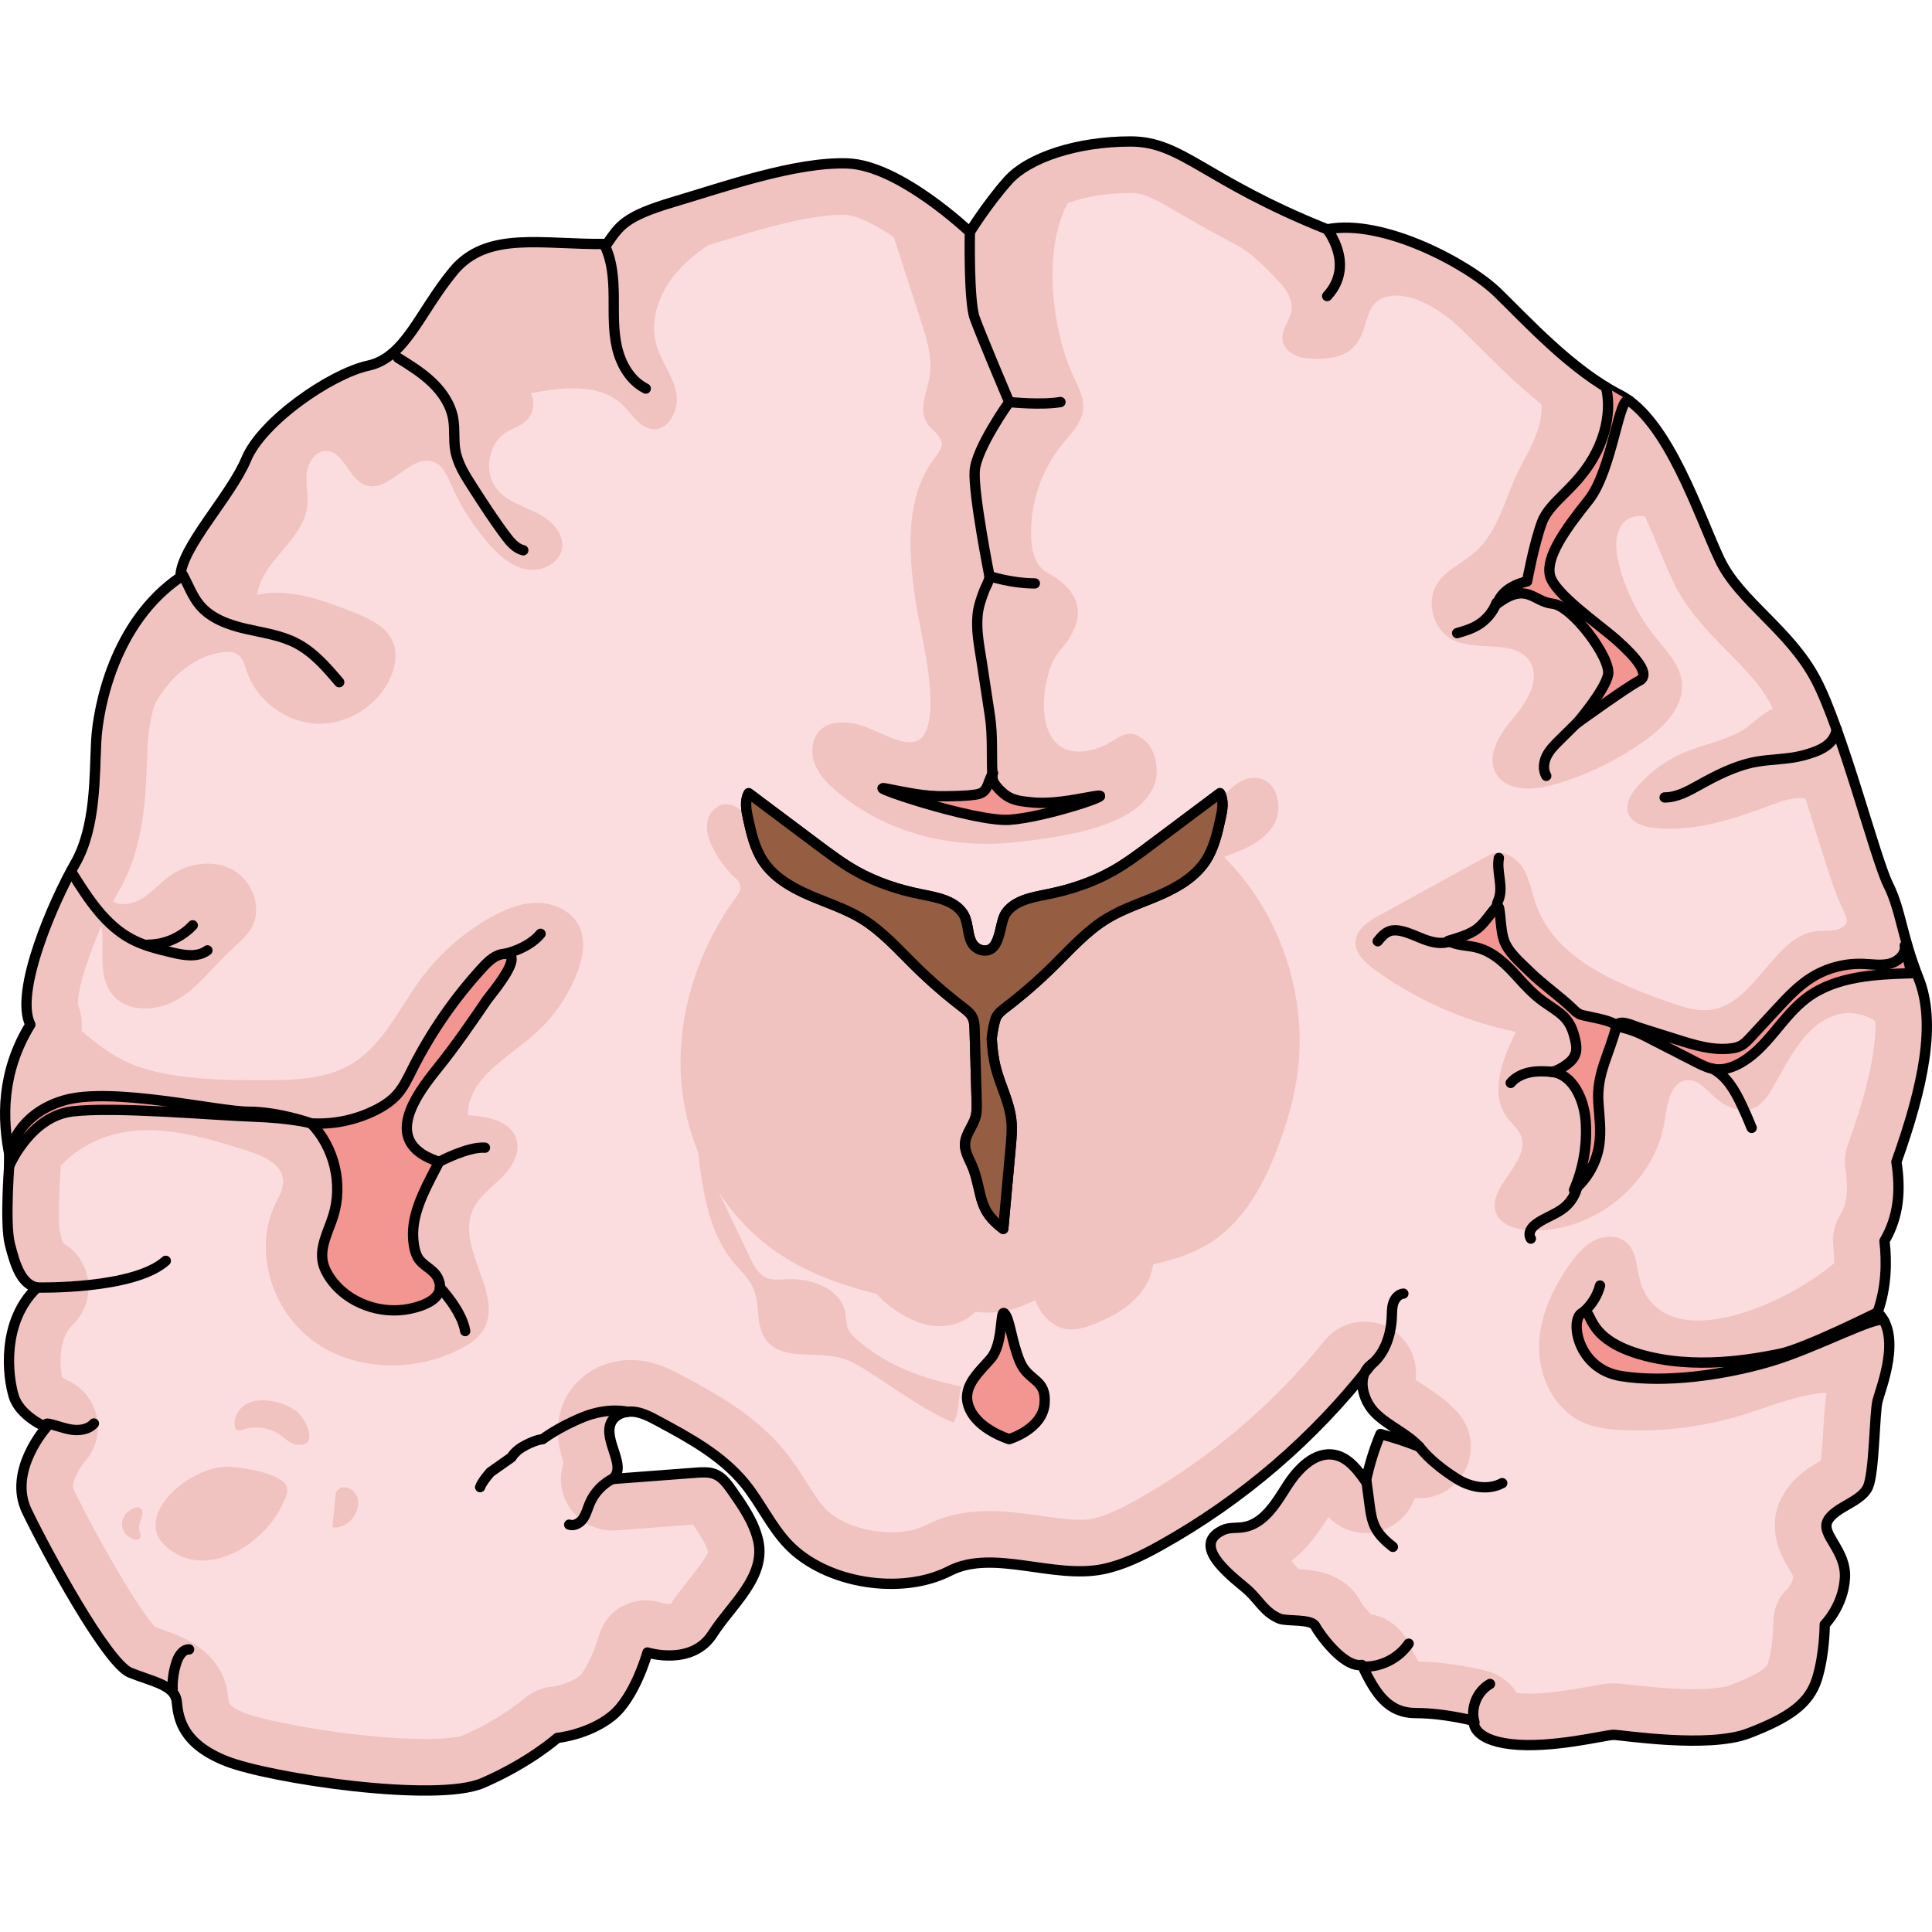
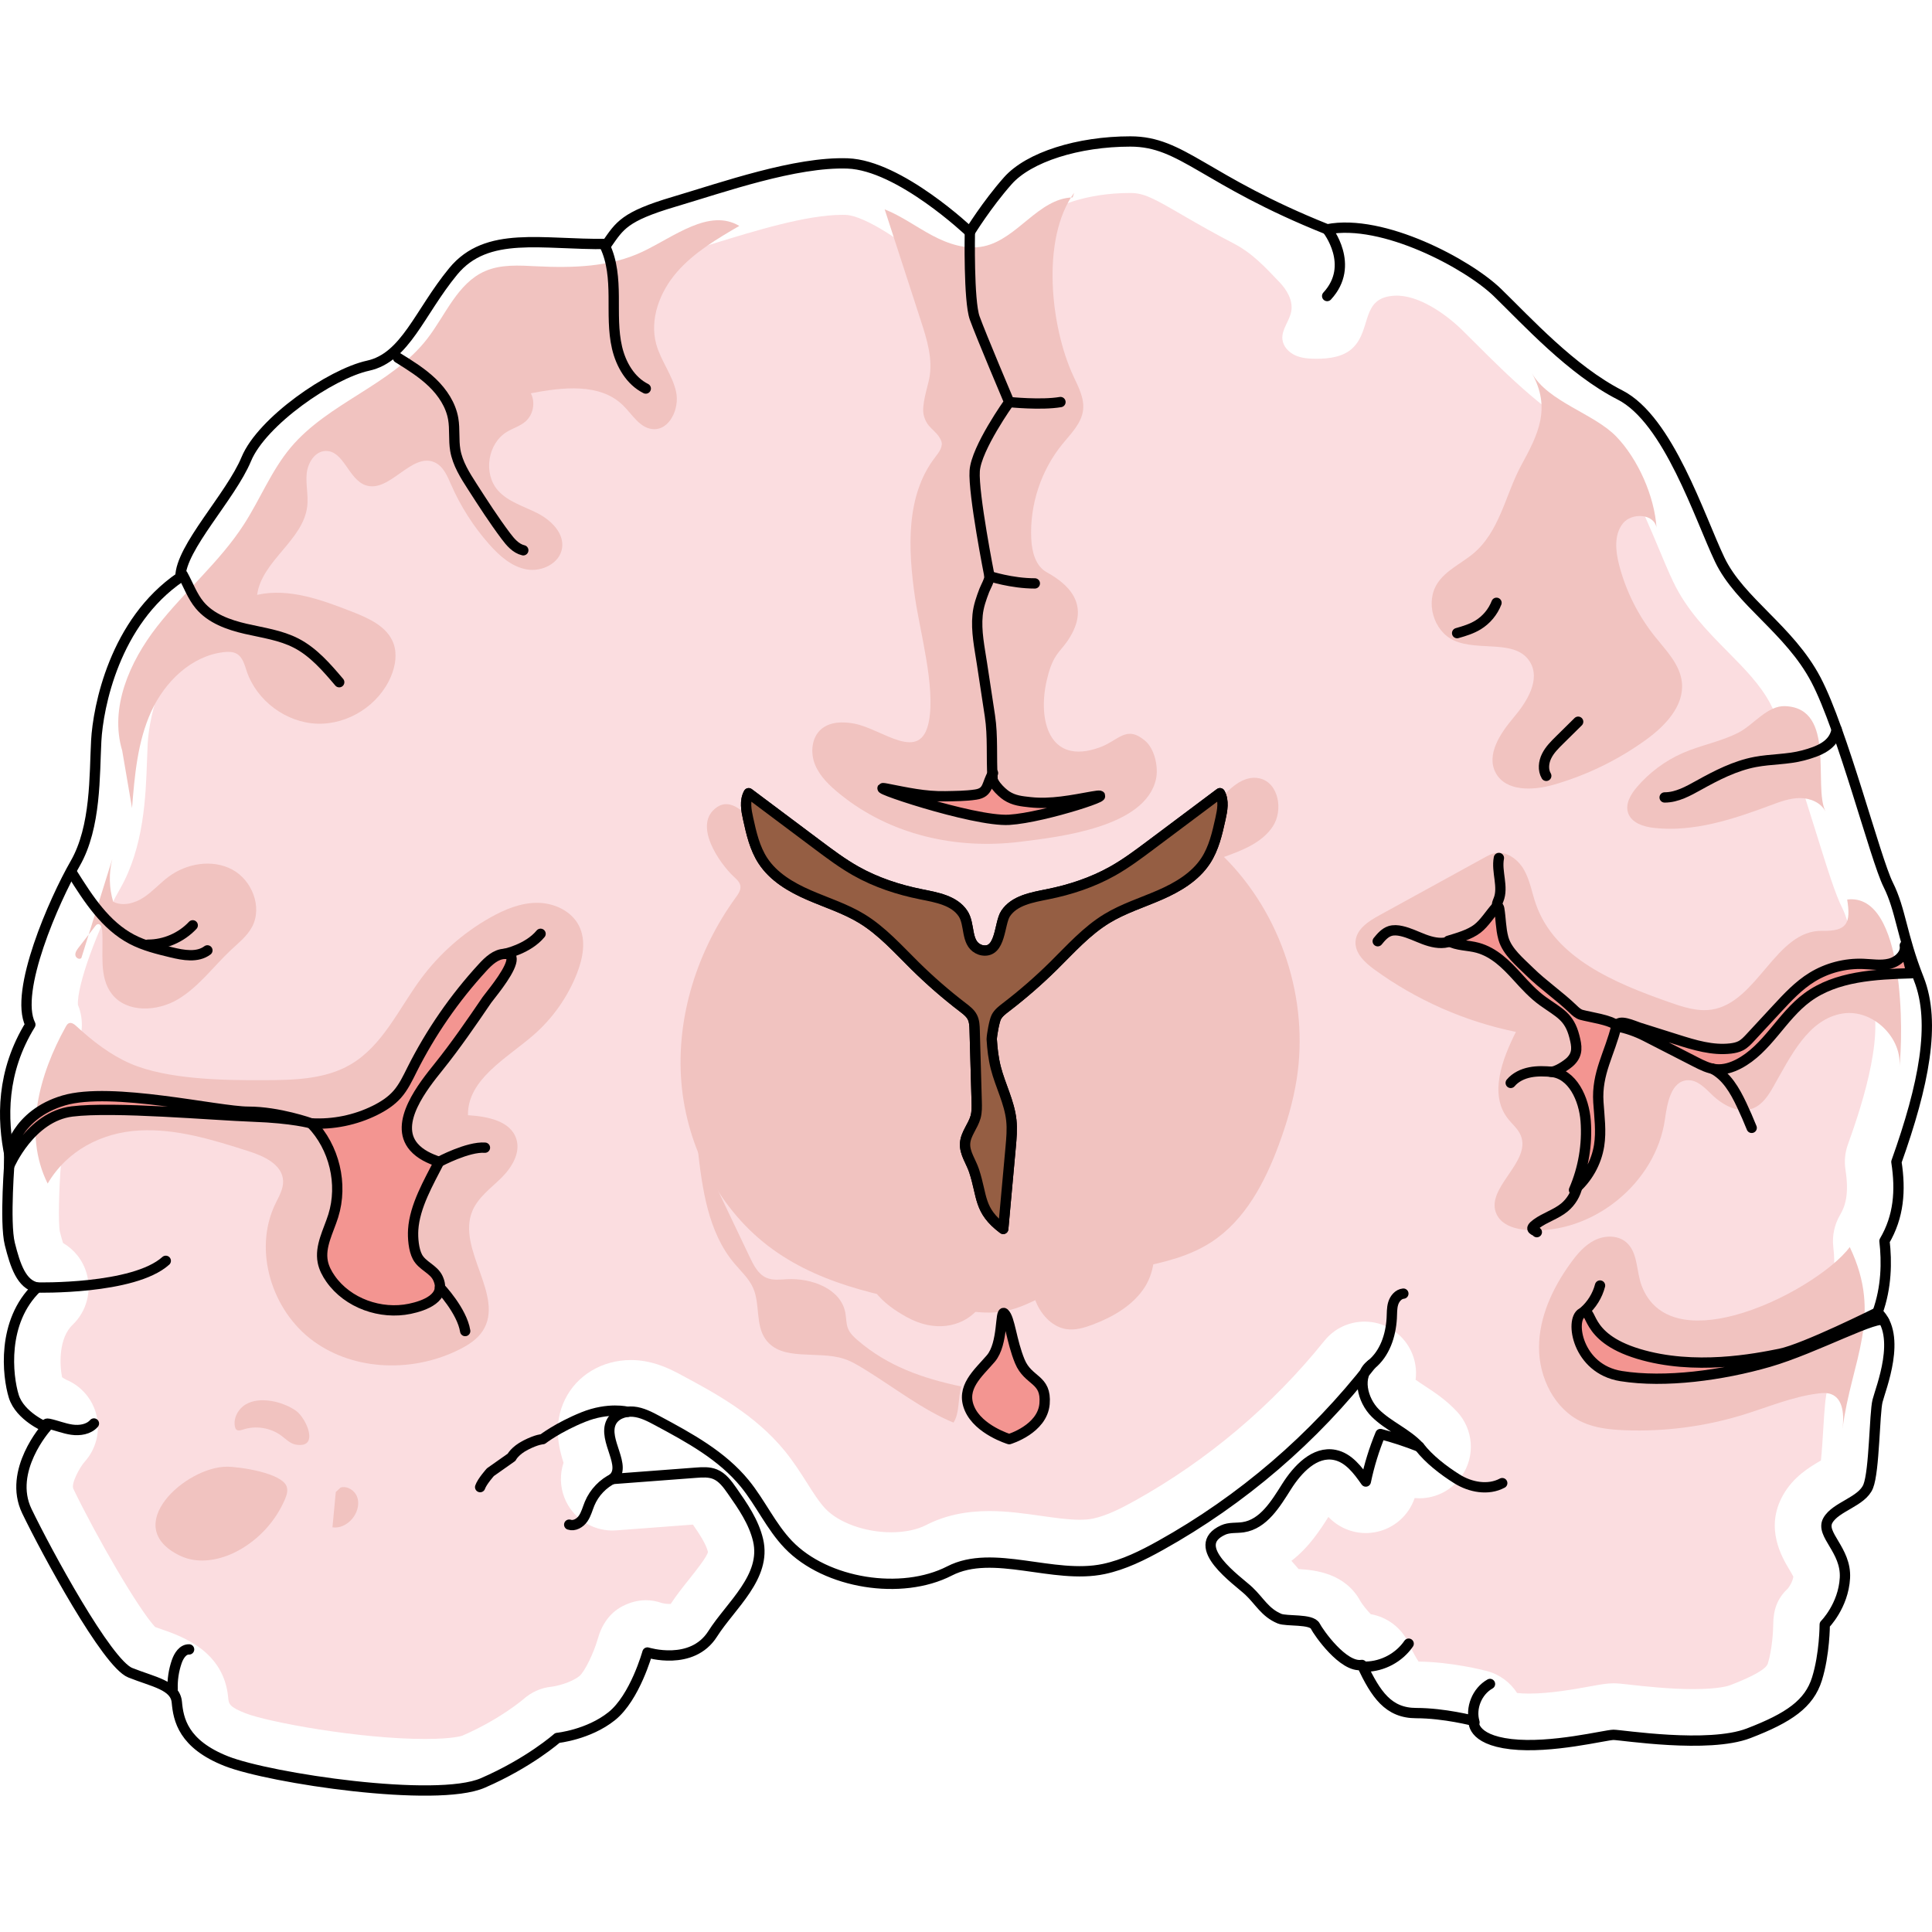
<svg xmlns="http://www.w3.org/2000/svg" version="1.1" id="Layer_1" width="800px" height="800px" viewBox="0 0 187.495 161.036" enable-background="new 0 0 187.495 161.036" xml:space="preserve">
  <g>
    <g>
      <g>
-         <path fill="#F1C3C0" d="M184.04,99.53c2.664-7.46,3.862-13.5,2.174-17.763s-1.73-6.661-2.974-9.148     c-1.243-2.487-4.441-15.01-7.016-19.895c-2.576-4.885-7.372-7.549-9.326-11.635c-1.954-4.086-4.974-13.589-9.681-15.987     c-4.707-2.398-9.059-7.194-11.901-9.948c-2.842-2.753-11.102-7.194-16.52-6.128C116.807,4.23,114.764,0.5,109.702,0.5     c-5.062,0-9.859,1.51-11.901,3.819c-2.043,2.309-3.679,4.974-3.679,4.974S87.32,2.809,82.258,2.632     c-5.063-0.178-12.079,2.309-16.875,3.73c-4.796,1.421-5.24,2.309-6.484,4.085c-6.306,0.089-11.635-1.332-14.921,2.665     s-4.618,8.349-8.26,9.148c-3.641,0.799-10.303,5.418-11.813,9.059c-1.51,3.641-6.395,8.615-6.395,11.457     c-6.395,4.352-7.993,12.612-8.171,15.898c-0.178,3.286,0,8.349-2.043,11.901C5.254,74.128,1.346,83.01,2.945,86.207     c-2.818,4.571-2.763,9.137-1.99,12.837c0,0-0.531,6.346,0,8.456c0.531,2.11,1.134,3.919,2.641,4.22     c-3.467,3.316-2.864,8.592-2.261,10.551c0.603,1.959,3.165,3.015,3.165,3.015s-3.781,4.22-1.891,8.139s7.769,14.771,10.03,15.676     c2.261,0.905,4.371,1.206,4.522,2.864c0.151,1.658,0.603,4.07,4.823,5.728c4.22,1.658,20.349,4.07,24.87,2.11     c4.522-1.959,7.235-4.371,7.235-4.371s3.015-0.302,5.276-2.11c2.261-1.809,3.467-6.18,3.467-6.18s4.323,1.357,6.331-1.809     c1.757-2.771,5.245-5.533,4.407-9.092c-0.417-1.773-1.484-3.313-2.529-4.805c-0.446-0.637-0.931-1.306-1.651-1.598     c-0.578-0.235-1.227-0.192-1.849-0.145c-2.703,0.204-5.406,0.408-8.109,0.612c1.523-1.209-0.97-3.766-0.116-5.513     c0.37-0.757,1.307-1.098,2.146-1.022c0.84,0.076,1.608,0.483,2.351,0.881c3.085,1.655,6.253,3.378,8.466,6.09     c1.536,1.883,2.547,4.172,4.229,5.926c3.665,3.82,10.999,4.945,15.638,2.562c4.244-2.181,10.078,0.844,14.974-0.192     c1.952-0.414,3.765-1.317,5.508-2.288c7.899-4.4,14.898-10.408,20.445-17.548c-1.439,1.07-0.872,3.452,0.405,4.711     c1.277,1.259,3.043,1.948,4.261,3.264c-1.23-0.489-2.49-0.902-3.77-1.237c-0.616,1.488-1.092,3.034-1.421,4.611     c-0.774-1.112-1.676-2.311-3.003-2.581c-1.951-0.396-3.62,1.386-4.683,3.068c-1.063,1.683-2.245,3.65-4.213,3.947     c-0.651,0.098-1.347-0.003-1.946,0.271c-3.449,1.575,1.42,4.904,2.496,5.919c1.043,0.985,1.568,2.096,2.974,2.681     c0.694,0.289,3.108-0.005,3.474,0.726c0.302,0.603,2.713,4.07,4.522,3.768c1.357,2.864,2.562,4.673,5.276,4.673     s5.577,0.753,5.577,0.753s-0.301,1.809,3.617,2.261c3.919,0.452,9.195-0.904,9.948-0.904c0.754,0,9.194,1.357,13.113-0.151     c3.919-1.507,5.878-2.864,6.632-5.276s0.754-5.276,0.754-5.276s1.809-1.809,1.959-4.522c0.151-2.713-2.412-4.22-1.658-5.577     c0.754-1.356,3.316-1.809,3.919-3.316s0.603-7.084,0.904-8.29c0.301-1.206,2.412-6.331,0-8.592     c0.877-2.429,0.907-4.916,0.674-6.925C184.27,104.852,184.474,102.322,184.04,99.53z" />
        <path fill="none" stroke="#000000" stroke-linecap="round" stroke-linejoin="round" stroke-miterlimit="10" d="M184.04,99.53     c2.664-7.46,3.862-13.5,2.174-17.763s-1.73-6.661-2.974-9.148c-1.243-2.487-4.441-15.01-7.016-19.895     c-2.576-4.885-7.372-7.549-9.326-11.635c-1.954-4.086-4.974-13.589-9.681-15.987c-4.707-2.398-9.059-7.194-11.901-9.948     c-2.842-2.753-11.102-7.194-16.52-6.128C116.807,4.23,114.764,0.5,109.702,0.5c-5.062,0-9.859,1.51-11.901,3.819     c-2.043,2.309-3.679,4.974-3.679,4.974S87.32,2.809,82.258,2.632c-5.063-0.178-12.079,2.309-16.875,3.73     c-4.796,1.421-5.24,2.309-6.484,4.085c-6.306,0.089-11.635-1.332-14.921,2.665s-4.618,8.349-8.26,9.148     c-3.641,0.799-10.303,5.418-11.813,9.059c-1.51,3.641-6.395,8.615-6.395,11.457c-6.395,4.352-7.993,12.612-8.171,15.898     c-0.178,3.286,0,8.349-2.043,11.901C5.254,74.128,1.346,83.01,2.945,86.207c-2.818,4.571-2.763,9.137-1.99,12.837     c0,0-0.531,6.346,0,8.456c0.531,2.11,1.134,3.919,2.641,4.22c-3.467,3.316-2.864,8.592-2.261,10.551     c0.603,1.959,3.165,3.015,3.165,3.015s-3.781,4.22-1.891,8.139s7.769,14.771,10.03,15.676c2.261,0.905,4.371,1.206,4.522,2.864     c0.151,1.658,0.603,4.07,4.823,5.728c4.22,1.658,20.349,4.07,24.87,2.11c4.522-1.959,7.235-4.371,7.235-4.371     s3.015-0.302,5.276-2.11c2.261-1.809,3.467-6.18,3.467-6.18s4.323,1.357,6.331-1.809c1.757-2.771,5.245-5.533,4.407-9.092     c-0.417-1.773-1.484-3.313-2.529-4.805c-0.446-0.637-0.931-1.306-1.651-1.598c-0.578-0.235-1.227-0.192-1.849-0.145     c-2.703,0.204-5.406,0.408-8.109,0.612c1.523-1.209-0.97-3.766-0.116-5.513c0.37-0.757,1.307-1.098,2.146-1.022     c0.84,0.076,1.608,0.483,2.351,0.881c3.085,1.655,6.253,3.378,8.466,6.09c1.536,1.883,2.547,4.172,4.229,5.926     c3.665,3.82,10.999,4.945,15.638,2.562c4.244-2.181,10.078,0.844,14.974-0.192c1.952-0.414,3.765-1.317,5.508-2.288     c7.899-4.4,14.898-10.408,20.445-17.548c-1.439,1.07-0.872,3.452,0.405,4.711c1.277,1.259,3.043,1.948,4.261,3.264     c-1.23-0.489-2.49-0.902-3.77-1.237c-0.616,1.488-1.092,3.034-1.421,4.611c-0.774-1.112-1.676-2.311-3.003-2.581     c-1.951-0.396-3.62,1.386-4.683,3.068c-1.063,1.683-2.245,3.65-4.213,3.947c-0.651,0.098-1.347-0.003-1.946,0.271     c-3.449,1.575,1.42,4.904,2.496,5.919c1.043,0.985,1.568,2.096,2.974,2.681c0.694,0.289,3.108-0.005,3.474,0.726     c0.302,0.603,2.713,4.07,4.522,3.768c1.357,2.864,2.562,4.673,5.276,4.673s5.577,0.753,5.577,0.753s-0.301,1.809,3.617,2.261     c3.919,0.452,9.195-0.904,9.948-0.904c0.754,0,9.194,1.357,13.113-0.151c3.919-1.507,5.878-2.864,6.632-5.276     s0.754-5.276,0.754-5.276s1.809-1.809,1.959-4.522c0.151-2.713-2.412-4.22-1.658-5.577c0.754-1.356,3.316-1.809,3.919-3.316     s0.603-7.084,0.904-8.29c0.301-1.206,2.412-6.331,0-8.592c0.877-2.429,0.907-4.916,0.674-6.925     C184.27,104.852,184.474,102.322,184.04,99.53z" />
        <path fill="#FBDDE0" d="M181.565,83.606c-0.948-2.396-1.438-4.271-1.831-5.778c-0.332-1.27-0.571-2.187-0.965-2.974     c-0.648-1.297-1.327-3.438-2.567-7.422c-1.296-4.158-3.069-9.854-4.399-12.377c-0.968-1.835-2.505-3.392-4.134-5.039     c-1.946-1.971-3.959-4.009-5.28-6.771c-0.454-0.949-0.934-2.098-1.442-3.313c-1.263-3.02-3.89-9.303-5.997-10.377     c-4.649-2.368-8.708-6.424-11.671-9.386c-0.516-0.515-0.997-0.996-1.439-1.426c-1.574-1.525-4.208-3.387-6.487-3.277     c-3.318,0.16-2.207,3.233-4.049,5.049c-0.907,0.894-2.29,1.074-3.564,1.072c-0.696-0.001-1.411-0.046-2.045-0.335     c-0.634-0.288-1.176-0.866-1.242-1.559c-0.091-0.953,0.692-1.768,0.859-2.712c0.184-1.042-0.414-2.07-1.146-2.834     c-1.455-1.519-2.625-2.808-4.488-3.774c-1.672-0.866-3.31-1.791-4.938-2.739c-2.787-1.623-3.73-2.136-5.038-2.136     c-4.431,0-7.499,1.389-8.156,2.132c-1.714,1.938-3.151,4.259-3.163,4.277c-0.79,1.286-2.119,2.147-3.616,2.342     c-0.215,0.028-0.431,0.042-0.645,0.042c-1.276,0-2.515-0.489-3.45-1.381c-2.566-2.447-6.725-5.218-8.59-5.283     c-0.114-0.004-0.231-0.006-0.35-0.006c-3.447,0-8.453,1.544-12.475,2.785c-0.863,0.266-1.688,0.521-2.454,0.747     c-2.905,0.861-3.032,1.044-3.642,1.92l-0.166,0.239c-0.922,1.316-2.42,2.109-4.026,2.132l-0.668,0.005     c-1.311,0-2.529-0.05-3.708-0.099c-0.969-0.04-1.901-0.08-2.791-0.08c-2.889,0-3.522,0.479-3.962,1.015     c-0.875,1.064-1.635,2.239-2.369,3.375c-1.969,3.046-4.201,6.499-8.682,7.481c-2.419,0.531-7.518,4.288-8.265,6.091     c-0.839,2.022-2.231,4.023-3.578,5.959c-0.813,1.168-2.151,3.09-2.445,3.903c-0.099,1.532-0.897,2.942-2.177,3.813     c-4.388,2.985-5.838,9.176-5.991,12.033c-0.026,0.479-0.044,0.998-0.063,1.546c-0.124,3.587-0.293,8.499-2.64,12.58     c-2.157,3.751-4.195,9.404-4.066,11.227c0.611,1.476,0.481,3.164-0.364,4.535c-1.667,2.704-2.096,5.624-1.351,9.19     c0.099,0.473,0.128,0.958,0.088,1.439c-0.23,2.751-0.289,6.021-0.133,6.82c0.129,0.512,0.231,0.87,0.311,1.12     c1.09,0.636,1.918,1.672,2.282,2.923c0.521,1.79,0.002,3.721-1.344,5.01c-1.378,1.317-1.275,3.885-1.031,5.093     c0.129,0.094,0.291,0.194,0.384,0.237c1.5,0.618,2.607,1.927,2.97,3.509c0.361,1.583-0.067,3.242-1.151,4.451     c-0.509,0.568-1.345,2.145-1.111,2.629c2.258,4.681,6.276,11.611,7.935,13.415c0.218,0.079,0.432,0.153,0.64,0.226     c1.961,0.683,6.042,2.104,6.454,6.621c0.055,0.6,0.082,0.9,1.672,1.525c2.176,0.854,11.03,2.496,17.428,2.496     c2.752,0,3.607-0.313,3.626-0.32c3.648-1.581,5.9-3.52,5.902-3.521c0.787-0.699,1.723-1.126,2.771-1.231     c0.429-0.053,1.844-0.357,2.7-1.043c0.497-0.421,1.378-2.217,1.772-3.607c0.37-1.341,1.145-2.511,2.378-3.152     c0.743-0.386,1.513-0.591,2.294-0.591c0.516,0,1.036,0.09,1.558,0.276c0.089,0.023,0.389,0.086,0.701,0.086     c0.057,0,0.104-0.002,0.146-0.005c0.562-0.854,1.178-1.628,1.775-2.377c0.658-0.827,1.761-2.211,1.839-2.663     c-0.177-0.752-0.799-1.704-1.46-2.656l-7.434,0.56c-0.127,0.01-0.253,0.015-0.379,0.015c-2.044,0-3.899-1.251-4.654-3.178     c-0.437-1.115-0.448-2.314-0.09-3.396c-0.447-1.404-1.044-3.715,0.137-6.133c1.157-2.367,3.612-3.838,6.41-3.838     c0.227,0,0.452,0.01,0.681,0.03c1.872,0.17,3.313,0.944,4.264,1.455c3.163,1.697,7.1,3.809,9.977,7.335     c0.859,1.054,1.55,2.143,2.159,3.103c0.618,0.975,1.202,1.896,1.804,2.522c1.303,1.359,3.862,2.272,6.368,2.272     c1.304,0,2.503-0.247,3.375-0.696c1.786-0.918,3.798-1.364,6.148-1.364c1.737,0,3.4,0.236,5.009,0.465     c1.366,0.194,2.656,0.378,3.769,0.378c0.508,0,0.933-0.038,1.297-0.115c1.341-0.284,2.769-1.016,4.112-1.765     c6.98-3.889,13.317-9.241,18.323-15.479c0.979-1.221,2.429-1.87,3.902-1.87c0.88,0,1.77,0.232,2.571,0.714     c1.738,1.043,2.635,2.998,2.386,4.926c0.249,0.183,0.559,0.386,0.879,0.596c0.934,0.611,2.095,1.372,3.151,2.514     c1.587,1.714,1.775,4.299,0.454,6.225c-0.955,1.393-2.514,2.172-4.125,2.172c-0.15,0-0.302-0.007-0.453-0.021     c-0.566,1.669-1.979,2.934-3.734,3.292c-0.334,0.068-0.669,0.102-1.002,0.102c-1.37,0-2.688-0.564-3.634-1.566     c-0.791,1.255-1.903,2.977-3.59,4.262c0.213,0.232,0.398,0.449,0.563,0.643c0.041,0.048,0.086,0.101,0.132,0.154     c1.63,0.096,4.562,0.405,6.029,3.168c0.213,0.339,0.64,0.869,0.978,1.213c1.566,0.272,2.95,1.286,3.66,2.784     c0.498,1.052,0.806,1.566,0.983,1.816c3.187,0.036,6.273,0.824,6.622,0.916c1.254,0.33,2.278,1.112,2.934,2.131     c0.339,0.039,0.729,0.059,1.161,0.059c2.068,0,4.494-0.44,5.943-0.704c1.041-0.188,1.614-0.293,2.257-0.293     c0.41,0,0.775,0.041,1.574,0.131c1.334,0.15,3.818,0.431,6.168,0.431c2.468,0,3.411-0.315,3.575-0.379     c2.262-0.87,3.492-1.576,3.655-2.1c0.422-1.351,0.523-3.199,0.526-3.784c0-1.4,0.389-2.548,1.412-3.487     c0.113-0.146,0.456-0.617,0.539-1.162c-0.085-0.179-0.264-0.479-0.39-0.69c-0.716-1.2-2.394-4.013-0.632-7.187     c1.012-1.822,2.616-2.769,3.698-3.395c0.1-0.931,0.181-2.255,0.23-3.078c0.12-1.965,0.193-3.031,0.415-3.916     c0.059-0.234,0.16-0.574,0.292-0.992c0.482-1.532,0.721-2.605,0.71-3.198c-1.12-1.352-1.46-3.209-0.854-4.889     c0.477-1.321,0.614-2.886,0.409-4.65c-0.125-1.081,0.105-2.174,0.657-3.111c0.471-0.802,0.902-1.949,0.525-4.378     c-0.128-0.822-0.049-1.664,0.231-2.448C180.255,95.263,183.065,87.395,181.565,83.606z M118.443,66.222     c-0.313,1.414-0.639,2.863-1.432,4.075c-1.027,1.571-2.726,2.571-4.446,3.322c-1.72,0.751-3.534,1.315-5.138,2.29     c-1.981,1.203-3.541,2.97-5.191,4.597c-1.454,1.434-2.997,2.777-4.619,4.018c-0.357,0.273-0.729,0.555-0.933,0.955     c-0.196,0.385-0.428,1.71-0.441,2.142c0.055,0.935,0.163,1.871,0.395,2.779c0.439,1.717,1.318,3.325,1.507,5.087     c0.093,0.87,0.014,1.749-0.065,2.621c-0.24,2.642-0.48,5.283-0.72,7.925c-2.404-1.796-1.999-3.137-2.831-5.651     c-0.295-0.89-0.926-1.71-0.87-2.646c0.056-0.928,0.777-1.68,1.021-2.577c0.132-0.487,0.119-1,0.104-1.504     c-0.065-2.303-0.131-4.607-0.196-6.91c-0.012-0.432-0.029-0.88-0.224-1.264c-0.204-0.4-0.576-0.682-0.933-0.955     c-1.621-1.241-3.165-2.584-4.619-4.018c-1.65-1.628-3.211-3.394-5.191-4.597c-1.604-0.975-3.417-1.539-5.138-2.29     c-1.72-0.751-3.419-1.751-4.446-3.322c-0.793-1.212-1.12-2.661-1.432-4.075c-0.182-0.824-0.354-1.734,0.052-2.474     c2.232,1.672,4.463,3.344,6.694,5.015c1.202,0.901,2.409,1.804,3.718,2.541c1.959,1.102,4.122,1.813,6.326,2.254     c1.503,0.301,3.213,0.591,4.061,1.867c0.695,1.046,0.263,2.781,1.441,3.415c0.142,0.076,0.295,0.134,0.454,0.158     c1.804,0.277,1.599-2.61,2.24-3.573c0.849-1.277,2.558-1.566,4.061-1.867c2.204-0.441,4.367-1.152,6.326-2.254     c1.309-0.736,2.516-1.64,3.718-2.541c2.232-1.672,4.463-3.343,6.695-5.015C118.797,64.489,118.626,65.398,118.443,66.222z" />
        <path fill="#F1C3C0" d="M83.23,116.837c-0.373-0.321-0.743-0.672-0.93-1.128c-0.196-0.479-0.165-1.017-0.259-1.527     c-0.432-2.359-3.306-3.407-5.699-3.268c-0.657,0.038-1.344,0.126-1.949-0.132c-0.802-0.342-1.241-1.193-1.616-1.98     c-1.693-3.551-3.386-7.102-5.079-10.654c0.449,3.964,1.001,8.178,3.567,11.233c0.644,0.766,1.413,1.458,1.819,2.373     c0.702,1.582,0.208,3.589,1.216,4.995c1.569,2.187,5.033,1.06,7.594,1.888c0.73,0.236,1.391,0.64,2.045,1.041     c2.766,1.696,5.609,3.924,8.593,5.153c0.615-0.923,0.42-2.384,0.757-3.505C89.569,120.542,86.17,119.371,83.23,116.837z" />
        <path fill="#F1C3C0" d="M71.239,71.874c0.266,0.244,0.556,0.51,0.612,0.867c0.064,0.407-0.199,0.786-0.441,1.119     c-3.742,5.149-5.802,11.59-5.286,17.934c0.517,6.344,3.719,12.512,8.882,16.234c5.061,3.648,11.462,4.756,17.618,5.766     c1.556,0.255,3.145,0.511,4.7,0.254c2.122-0.35,3.964-1.609,5.947-2.439c4.604-1.926,10.077-1.573,14.266-4.285     c3.3-2.136,5.236-5.836,6.592-9.526c0.747-2.032,1.364-4.119,1.704-6.258c1.234-7.767-1.471-16.059-7.049-21.604     c1.783-0.641,3.689-1.375,4.733-2.956c1.044-1.581,0.574-4.243-1.272-4.669c-1.61-0.372-3.019,1.056-4.082,2.322     c-2.434,2.898-5.082,5.73-8.427,7.501c-2.143,1.135-4.505,1.797-6.687,2.853c-2.183,1.056-4.273,2.63-5.148,4.891     c-0.383,0.99-0.517,2.071-0.986,3.024c-0.468,0.953-1.433,1.795-2.483,1.637c-0.543-0.082-1.013-0.416-1.425-0.779     c-2.143-1.883-3.262-4.672-5.16-6.802c-3.684-4.135-9.467-5.467-13.532-9.142c-1.153-1.042-2.96-3.898-4.71-2.728     C67.127,66.744,69.862,70.61,71.239,71.874z" />
        <path fill="#F1C3C0" d="M104.246,5.475c-3.265,4.505-2.265,13.081-0.089,17.771c0.491,1.058,1.089,2.157,0.953,3.315     c-0.152,1.293-1.169,2.281-1.992,3.289c-2.087,2.555-3.191,5.893-3.038,9.189c0.058,1.253,0.404,2.663,1.503,3.267     c2.671,1.466,4.183,3.609,1.925,6.795c-0.309,0.437-0.69,0.82-0.989,1.264c-0.478,0.712-0.728,1.551-0.925,2.385     c-0.907,3.842,0.175,8.361,5.137,6.55c1.851-0.676,2.562-2.193,4.397-0.641c0.94,0.796,1.314,2.578,1.054,3.734     c-1.05,4.678-9.401,5.601-13.203,6.072c-6.178,0.766-12.58-0.66-17.464-4.63c-0.974-0.791-1.931-1.679-2.41-2.839     c-0.48-1.159-0.356-2.654,0.598-3.469c0.851-0.727,2.1-0.739,3.199-0.532c2.746,0.516,6.475,3.953,7.252-0.262     c0.62-3.364-0.872-8.625-1.36-12.007c-0.673-4.664-0.916-9.878,1.974-13.6c0.364-0.469,0.799-1.049,0.564-1.595     c-0.458-1.066-1.397-1.163-1.696-2.514c-0.206-0.93,0.358-2.588,0.541-3.491c0.381-1.885-0.22-3.815-0.815-5.644     c-1.169-3.599-2.339-7.198-3.508-10.798c1.626,0.648,3.053,1.702,4.597,2.526c1.544,0.824,3.319,1.428,5.031,1.06     c3.256-0.699,5.285-4.64,8.614-4.743" />
        <path fill="#F1C3C0" d="M176.851,77.106c-4.534-0.101-6.255,6.951-10.737,7.643c-1.403,0.217-2.811-0.26-4.15-0.73     c-5.216-1.829-11.059-4.256-12.897-9.469c-0.395-1.12-0.579-2.325-1.163-3.36c-0.584-1.034-1.746-1.886-2.901-1.608     c-0.332,0.08-0.635,0.246-0.934,0.41c-3.408,1.872-6.816,3.744-10.224,5.616c-1.04,0.571-2.208,1.332-2.294,2.515     c-0.084,1.148,0.905,2.064,1.836,2.741c4.074,2.964,8.79,5.042,13.727,6.049c-1.33,2.652-2.612,6.021-0.81,8.378     c0.428,0.56,1.012,1.019,1.281,1.671c1.072,2.603-3.561,5.145-2.331,7.677c0.514,1.059,1.836,1.426,3.011,1.509     c6.267,0.445,12.441-4.55,13.315-10.772c0.221-1.574,0.604-3.693,2.192-3.774c0.964-0.049,1.71,0.777,2.408,1.444     c1.064,1.018,2.61,1.837,3.972,1.275c0.885-0.366,1.454-1.224,1.928-2.056c1.685-2.959,3.396-6.618,6.761-7.14     c2.915-0.453,5.848,2.397,5.479,5.323c0.396-3.146,0.596-17.084-5.057-16.38C179.637,76.364,179.243,77.16,176.851,77.106z" />
        <path fill="#F1C3C0" d="M168.314,114.416c-3.9,1.033-7.6,0.68-8.973-2.808c-0.565-1.435-0.351-3.283-1.525-4.283     c-0.828-0.706-2.102-0.676-3.074-0.187c-0.972,0.489-1.698,1.353-2.335,2.235c-1.725,2.388-3.038,5.197-3.05,8.143     c-0.012,2.946,1.497,6.012,4.169,7.254c1.275,0.592,2.708,0.742,4.112,0.799c3.888,0.155,7.802-0.353,11.521-1.496     c2.422-0.745,4.786-1.761,7.301-2.071c0.418-0.052,0.855-0.081,1.249,0.068c1.209,0.456,1.26,2.122,1.097,3.404     c0.859-6.738,3.949-10.899,0.707-17.68C177.888,109.993,172.959,113.186,168.314,114.416z" />
        <path fill="#F1C3C0" d="M142.849,40.597c-1.139,0.908-2.544,1.554-3.345,2.77c-1.204,1.828-0.394,4.647,1.597,5.557     c2.404,1.099,5.988-0.171,7.375,2.079c1.056,1.712-0.28,3.861-1.579,5.397s-2.696,3.614-1.738,5.382     c0.984,1.817,3.615,1.717,5.601,1.148c3.227-0.923,6.291-2.415,9.007-4.387c1.854-1.346,3.7-3.286,3.455-5.564     c-0.186-1.734-1.529-3.075-2.618-4.438c-1.632-2.041-2.826-4.432-3.478-6.963c-0.347-1.345-0.498-2.91,0.362-4.001     c0.86-1.091,3.045-0.963,3.272,0.407c-0.195-3.049-1.791-6.658-3.909-8.851c-2.163-2.24-6.635-3.369-8.195-6.165     c1.913,3.428,0.604,5.973-1.015,8.944C146.074,34.788,145.548,38.446,142.849,40.597z" />
        <path fill="#F1C3C0" d="M25.589,91.6c2.889-0.012,5.931-0.064,8.426-1.521c3.13-1.828,4.682-5.413,6.838-8.326     c1.789-2.417,4.092-4.451,6.711-5.929c1.411-0.797,2.965-1.444,4.585-1.438s3.314,0.786,4.041,2.234     c0.714,1.421,0.38,3.144-0.201,4.625c-0.908,2.315-2.39,4.404-4.274,6.026c-2.618,2.254-6.356,4.273-6.3,7.727     c1.858,0.113,4.135,0.535,4.695,2.31c0.43,1.362-0.456,2.787-1.473,3.789s-2.248,1.88-2.797,3.198     c-1.55,3.722,3.207,8.274,0.998,11.647c-0.527,0.806-1.374,1.345-2.233,1.78c-4.453,2.251-10.175,2.134-14.203-0.811     c-4.028-2.944-5.85-8.797-3.689-13.294c0.35-0.728,0.803-1.464,0.76-2.271c-0.082-1.564-1.855-2.381-3.347-2.855     c-3.452-1.099-6.998-2.21-10.616-2.011c-3.669,0.202-7.02,1.97-8.885,5.153c-2.425-4.867-0.784-10.678,1.757-15.224     c0.073-0.131,0.155-0.271,0.292-0.333c0.255-0.116,0.533,0.09,0.739,0.28c1.57,1.447,3.282,2.779,5.24,3.63     C16.219,91.535,21.711,91.617,25.589,91.6z" />
        <path fill="#F39591" stroke="#000000" stroke-linecap="round" stroke-linejoin="round" stroke-miterlimit="10" d="     M106.024,64.067c-1.997,0.359-4.03,0.777-6.033,0.558c-0.848-0.093-1.584-0.157-2.311-0.632c-0.466-0.304-1.76-1.478-1.31-2.196     c-0.645,1.03-0.395,1.89-1.678,2.084c-0.967,0.146-1.967,0.144-2.943,0.165c-1.988,0.042-3.771-0.367-5.733-0.748     c-2.514-0.489,8.423,3.245,11.923,3.032S109.184,63.499,106.024,64.067z" />
        <path fill="none" stroke="#000000" stroke-linecap="round" stroke-linejoin="round" stroke-miterlimit="10" d="M94.122,9.293     c0,0-0.128,6.673,0.47,8.338s3.348,8.158,3.348,8.158s-3.195,4.471-3.348,6.679c-0.152,2.206,1.43,10.196,1.433,10.214     c0.059,0.296-0.394,1.105-0.498,1.378c-0.302,0.794-0.567,1.529-0.653,2.388c-0.157,1.574,0.189,3.176,0.424,4.726     c0.256,1.686,0.512,3.373,0.769,5.059c0.306,2.011,0.129,4.016,0.258,6.061" />
        <path fill="#F39591" d="M49.598,80.181c0.139-0.512,0.01-0.861-0.622-0.841c-0.863,0.028-1.559,0.689-2.144,1.325     c-2.726,2.965-5.037,6.311-6.845,9.91c-0.422,0.84-0.825,1.707-1.449,2.41c-0.586,0.659-1.343,1.146-2.133,1.538     c-1.912,0.951-4.075,1.393-6.207,1.267c2.252,2.315,3.107,5.895,2.143,8.978c-0.462,1.476-1.315,2.947-1.017,4.464     c0.116,0.591,0.404,1.137,0.749,1.631c1.671,2.39,4.877,3.511,7.7,2.922c1.373-0.287,3.629-1.059,2.716-2.986     c-0.416-0.879-1.504-1.171-1.974-2.045c-0.376-0.699-0.466-1.857-0.416-2.648c0.145-2.282,1.5-4.592,2.515-6.583     c-0.912-0.303-1.825-0.719-2.455-1.445c-2.007-2.313,0.958-5.966,2.399-7.763c1.675-2.088,3.19-4.296,4.696-6.507     C47.489,83.464,49.274,81.378,49.598,80.181z" />
        <path fill="none" stroke="#000000" stroke-linecap="round" stroke-linejoin="round" stroke-miterlimit="10" d="M49.598,80.181     c0.139-0.512,0.01-0.861-0.622-0.841c-0.863,0.028-1.559,0.689-2.144,1.325c-2.726,2.965-5.037,6.311-6.845,9.91     c-0.422,0.84-0.825,1.707-1.449,2.41c-0.586,0.659-1.343,1.146-2.133,1.538c-1.912,0.951-4.075,1.393-6.207,1.267     c2.252,2.315,3.107,5.895,2.143,8.978c-0.462,1.476-1.315,2.947-1.017,4.464c0.116,0.591,0.404,1.137,0.749,1.631     c1.671,2.39,4.877,3.511,7.7,2.922c1.373-0.287,3.629-1.059,2.716-2.986c-0.416-0.879-1.504-1.171-1.974-2.045     c-0.376-0.699-0.466-1.857-0.416-2.648c0.145-2.282,1.5-4.592,2.515-6.583c-0.912-0.303-1.825-0.719-2.455-1.445     c-2.007-2.313,0.958-5.966,2.399-7.763c1.675-2.088,3.19-4.296,4.696-6.507C47.489,83.464,49.274,81.378,49.598,80.181z" />
        <path fill="#F39591" stroke="#000000" stroke-linecap="round" stroke-linejoin="round" stroke-miterlimit="10" d="M150.49,90.782     c2.128,0.16,3.236,2.65,3.395,4.777c0.17,2.28-0.222,4.6-1.132,6.697c1.29-1.085,2.172-2.645,2.436-4.31     c0.22-1.39,0.022-2.806-0.071-4.21c-0.187-2.827,1.098-4.688,1.766-7.442c-0.604-0.553-2.628-0.816-3.416-1.038     c-0.316-0.089-0.567-0.325-0.803-0.554c-1.34-1.292-2.896-2.339-4.223-3.644c-0.915-0.901-2.16-1.92-2.527-3.174     c-0.009-0.031-0.018-0.062-0.026-0.093c-0.25-0.923-0.234-1.899-0.395-2.843c-0.019-0.11-0.087-0.252-0.195-0.222     c-0.037,0.01-0.065,0.04-0.09,0.069c-0.588,0.652-1.141,1.566-1.833,2.099c-0.763,0.589-1.913,0.902-2.824,1.183     c0.855,0.487,1.911,0.411,2.859,0.675c1.604,0.447,2.763,1.622,3.842,2.809c0.775,0.853,1.558,1.713,2.496,2.383     c1.591,1.137,2.542,1.48,3.038,3.41c0.242,0.94,0.367,1.68-0.37,2.417C152.064,90.121,151.014,90.821,150.49,90.782z" />
        <path fill="#F39591" stroke="#000000" stroke-linecap="round" stroke-linejoin="round" stroke-miterlimit="10" d="M97.46,114.22     c-0.426-0.373-0.069,2.951-1.304,4.392c-1.235,1.441-2.951,2.814-2.059,4.873s3.843,2.951,3.843,2.951s3.226-0.961,3.432-3.432     c0.206-2.471-1.579-2.128-2.402-4.118C98.147,116.897,98.009,114.701,97.46,114.22z" />
        <path fill="#F39591" stroke="#000000" stroke-linecap="round" stroke-linejoin="round" stroke-miterlimit="10" d="     M182.211,114.133c0,0-7.089,3.544-9.463,4.019s-8.307,1.661-13.766,0c-5.459-1.661-4.272-4.597-5.459-3.96     s-0.475,5.438,3.797,6.123c4.272,0.685,9.827-0.075,14.329-1.374c4.502-1.299,10.882-4.784,11.201-3.96" />
-         <path fill="#F39591" stroke="#000000" stroke-linecap="round" stroke-linejoin="round" stroke-miterlimit="10" d="     M155.844,24.326c0,0,0.871,2.73-0.901,6.273c-1.771,3.543-4.527,4.724-5.314,6.889s-1.431,5.708-1.431,5.708     s-2.309,0.394-2.899,2.165c2.899-2.165,3.477-0.197,5.38,0s5.707,5.314,5.38,6.889c-0.327,1.575-3.048,4.724-3.048,4.724     s4.886-3.543,6.067-4.133c1.181-0.59-0.394-2.362-2.165-3.937c-1.771-1.575-6.102-4.527-6.495-6.299     c-0.394-1.771,1.378-4.33,3.74-7.283s2.968-10.523,3.993-9.638" />
        <path fill="none" stroke="#000000" stroke-linecap="round" stroke-linejoin="round" stroke-miterlimit="10" d="M128.797,9.026     c0,0,2.775,3.474,0,6.474" />
        <path fill="none" stroke="#000000" stroke-linecap="round" stroke-linejoin="round" stroke-miterlimit="10" d="M97.939,25.789     c0,0,3.097,0.322,4.976,0" />
        <path fill="none" stroke="#000000" stroke-linecap="round" stroke-linejoin="round" stroke-miterlimit="10" d="M96.025,42.683     c0,0,2.14,0.706,4.402,0.706" />
        <path fill="none" stroke="#000000" stroke-linecap="round" stroke-linejoin="round" stroke-miterlimit="10" d="M97.592,75.426     c0.849-1.277,2.558-1.566,4.061-1.867c2.204-0.441,4.367-1.152,6.326-2.254c1.309-0.736,2.516-1.64,3.718-2.541     c2.232-1.672,4.463-3.343,6.695-5.015c0.406,0.74,0.234,1.65,0.052,2.474c-0.313,1.414-0.64,2.863-1.432,4.075     c-1.027,1.571-2.726,2.571-4.446,3.322c-1.72,0.751-3.534,1.315-5.138,2.289c-1.981,1.204-3.541,2.97-5.191,4.598     c-1.454,1.434-2.997,2.777-4.619,4.018c-0.357,0.273-0.729,0.555-0.933,0.955c-0.196,0.385-0.428,1.71-0.441,2.142     c0.055,0.935,0.163,1.871,0.395,2.779c0.439,1.717,1.318,3.325,1.507,5.087c0.093,0.87,0.014,1.749-0.065,2.621     c-0.24,2.642-0.48,5.283-0.72,7.925c-2.404-1.796-1.999-3.137-2.831-5.651c-0.295-0.89-0.926-1.711-0.87-2.646     c0.056-0.928,0.777-1.68,1.021-2.577c0.132-0.487,0.119-1,0.104-1.504c-0.065-2.303-0.131-4.607-0.196-6.91     c-0.012-0.432-0.029-0.88-0.224-1.264c-0.204-0.4-0.576-0.682-0.933-0.955c-1.621-1.241-3.165-2.584-4.619-4.018     c-1.65-1.628-3.211-3.394-5.191-4.598c-1.604-0.975-3.417-1.539-5.138-2.289s-3.419-1.751-4.446-3.322     c-0.793-1.212-1.12-2.661-1.432-4.075c-0.182-0.824-0.354-1.734,0.052-2.474c2.232,1.672,4.463,3.343,6.695,5.015     c1.202,0.901,2.409,1.804,3.718,2.541c1.959,1.102,4.122,1.813,6.326,2.254c1.503,0.301,3.213,0.591,4.061,1.867     c0.695,1.046,0.263,2.782,1.441,3.415c0.142,0.076,0.295,0.133,0.454,0.158C97.157,79.276,96.951,76.389,97.592,75.426z" />
        <path fill="#955E43" stroke="#000000" stroke-linecap="round" stroke-linejoin="round" stroke-miterlimit="10" d="M97.592,75.426     c0.849-1.277,2.558-1.566,4.061-1.867c2.204-0.441,4.367-1.152,6.326-2.254c1.309-0.736,2.516-1.64,3.718-2.541     c2.232-1.672,4.463-3.343,6.695-5.015c0.406,0.74,0.234,1.65,0.052,2.474c-0.313,1.414-0.64,2.863-1.432,4.075     c-1.027,1.571-2.726,2.571-4.446,3.322c-1.72,0.751-3.534,1.315-5.138,2.289c-1.981,1.204-3.541,2.97-5.191,4.598     c-1.454,1.434-2.997,2.777-4.619,4.018c-0.357,0.273-0.729,0.555-0.933,0.955c-0.196,0.385-0.428,1.71-0.441,2.142     c0.055,0.935,0.163,1.871,0.395,2.779c0.439,1.717,1.318,3.325,1.507,5.087c0.093,0.87,0.014,1.749-0.065,2.621     c-0.24,2.642-0.48,5.283-0.72,7.925c-2.404-1.796-1.999-3.137-2.831-5.651c-0.295-0.89-0.926-1.711-0.87-2.646     c0.056-0.928,0.777-1.68,1.021-2.577c0.132-0.487,0.119-1,0.104-1.504c-0.065-2.303-0.131-4.607-0.196-6.91     c-0.012-0.432-0.029-0.88-0.224-1.264c-0.204-0.4-0.576-0.682-0.933-0.955c-1.621-1.241-3.165-2.584-4.619-4.018     c-1.65-1.628-3.211-3.394-5.191-4.598c-1.604-0.975-3.417-1.539-5.138-2.289s-3.419-1.751-4.446-3.322     c-0.793-1.212-1.12-2.661-1.432-4.075c-0.182-0.824-0.354-1.734,0.052-2.474c2.232,1.672,4.463,3.343,6.695,5.015     c1.202,0.901,2.409,1.804,3.718,2.541c1.959,1.102,4.122,1.813,6.326,2.254c1.503,0.301,3.213,0.591,4.061,1.867     c0.695,1.046,0.263,2.782,1.441,3.415c0.142,0.076,0.295,0.133,0.454,0.158C97.157,79.276,96.951,76.389,97.592,75.426z" />
        <path fill="#F39591" stroke="#000000" stroke-linecap="round" stroke-linejoin="round" stroke-miterlimit="10" d="M30.198,95.79     c0,0-3.15-1.132-6.097-1.132s-13.28-2.469-17.921-1.09s-5.29,5.147-5.29,5.147v1.211c0,0,2.028-4.79,6.105-5.292     c4.077-0.502,13.661,0.363,17.561,0.502S30.198,95.79,30.198,95.79z" />
        <path fill="#F39591" stroke="#000000" stroke-linecap="round" stroke-linejoin="round" stroke-miterlimit="10" d="     M159.083,86.502c1.228,0.387,2.457,0.775,3.685,1.162c1.679,0.53,3.426,1.066,5.181,0.86c0.343-0.04,0.687-0.111,0.99-0.269     c0.363-0.189,0.644-0.491,0.919-0.787c0.861-0.93,1.721-1.859,2.582-2.789c1.043-1.126,2.103-2.268,3.426-3.08     c1.462-0.898,3.215-1.353,4.949-1.287c0.86,0.033,1.737,0.189,2.57-0.019c0.833-0.208,1.615-0.945,1.468-1.76     c0.216,0.896,0.432,1.792,0.648,2.688c-3.518,0.1-7.293,0.283-10.088,2.337c-2.528,1.858-3.891,5.018-6.692,6.47     c-0.662,0.343-1.41,0.58-2.159,0.515c-0.724-0.063-1.387-0.398-2.028-0.726c-1.609-0.824-3.217-1.648-4.826-2.473     c-0.935-0.479-1.8-0.766-2.824-0.989C157.064,85.613,158.535,86.329,159.083,86.502z" />
        <path fill="#F1C3C0" d="M163.264,59.868c-1.689,0.75-3.207,1.883-4.408,3.288c-0.599,0.702-1.146,1.625-0.855,2.501     c0.326,0.978,1.504,1.349,2.528,1.462c3.849,0.421,7.668-0.839,11.295-2.195c0.924-0.345,1.871-0.703,2.857-0.704     c0.986-0.001,2.038,0.435,2.484,1.314c-1.239-2.442,1.079-10.031-3.916-10.234c-1.723-0.07-3.047,1.783-4.47,2.532     C167.048,58.746,165.051,59.075,163.264,59.868z" />
        <path fill="#F1C3C0" d="M7.898,79.737c-0.176,0.208-0.552-0.002-0.583-0.272s0.144-0.516,0.311-0.731     c0.534-0.689,1.068-1.379,1.602-2.068c0.067-0.087,0.143-0.18,0.25-0.205c0.266-0.064,0.415,0.298,0.435,0.571     c0.158,2.128-0.364,4.525,0.947,6.209c1.446,1.857,4.415,1.708,6.432,0.495c2.017-1.213,3.432-3.192,5.151-4.799     c0.73-0.682,1.536-1.323,2.011-2.202c1.039-1.926,0.005-4.555-1.927-5.582c-1.932-1.028-4.427-0.599-6.18,0.712     c-0.836,0.625-1.533,1.428-2.406,2c-0.873,0.572-2.028,0.887-2.958,0.414c-0.399-1.337-0.429-2.782-0.087-4.134" />
        <path fill="#F1C3C0" d="M17.49,137.756c1.768,0.846,3.917,0.432,5.638-0.506c1.997-1.088,3.613-2.86,4.514-4.949     c0.169-0.392,0.315-0.831,0.188-1.239c-0.42-1.347-4.565-1.947-5.794-1.952C18.035,129.093,11.546,134.913,17.49,137.756z" />
        <path fill="#F1C3C0" d="M83.98,108.41c-0.298,1.292,0.153,2.675,0.956,3.73c0.803,1.055,1.924,1.823,3.085,2.463     c5.359,2.955,10.227-2.1,7.095-7.403C92.902,103.45,85.039,103.816,83.98,108.41z" />
        <path fill="#F1C3C0" d="M105.551,104.323c1.625-0.079,4.259,0.531,5.516,1.697c1.468,1.363,1.006,4.121,0.055,5.624     c-1.137,1.798-3.089,2.925-5.079,3.676c-0.819,0.309-1.695,0.57-2.56,0.437c-1.272-0.196-2.284-1.227-2.835-2.389     C98.904,109.688,101.394,104.525,105.551,104.323z" />
      </g>
      <path fill="#F1C3C0" d="M12.812,65.19c0.257-3.18,0.533-6.433,1.85-9.338c1.317-2.905,3.905-5.444,7.076-5.795    c0.425-0.047,0.879-0.048,1.248,0.168c0.569,0.334,0.746,1.055,0.956,1.68c0.963,2.864,3.809,4.989,6.829,5.097    c3.02,0.108,6.011-1.807,7.176-4.595c0.426-1.019,0.618-2.194,0.228-3.227c-0.61-1.617-2.391-2.413-4.001-3.042    c-2.953-1.154-6.127-2.328-9.221-1.637c0.451-3.325,4.506-5.299,4.868-8.634c0.113-1.039-0.16-2.09-0.058-3.13    s0.79-2.173,1.835-2.201c1.757-0.046,2.204,2.723,3.858,3.318c2.337,0.84,4.481-3.244,6.738-2.207    c0.83,0.382,1.217,1.32,1.583,2.157c0.92,2.101,2.168,4.058,3.687,5.778c0.988,1.119,2.178,2.185,3.648,2.449    c1.47,0.264,3.221-0.595,3.436-2.072c0.213-1.466-1.083-2.719-2.404-3.391c-1.321-0.671-2.84-1.094-3.821-2.204    c-1.447-1.638-1-4.554,0.871-5.684c0.6-0.362,1.304-0.559,1.826-1.025c0.739-0.661,0.954-1.838,0.496-2.717    c3.078-0.587,6.701-1.023,8.943,1.166c0.896,0.875,1.604,2.175,2.849,2.307c1.663,0.175,2.662-1.988,2.304-3.621    s-1.484-3.006-1.926-4.618c-0.668-2.435,0.347-5.083,2.002-6.99c1.655-1.907,3.877-3.214,6.057-4.487    c-2.924-1.734-6.312,1.042-9.383,2.5c-3.159,1.5-6.791,1.589-10.283,1.418c-1.693-0.083-3.46-0.207-5.012,0.473    c-2.668,1.169-3.816,4.243-5.597,6.549c-3.473,4.496-9.614,6.216-13.264,10.571c-1.875,2.237-2.96,5.019-4.544,7.471    c-2.353,3.642-5.753,6.477-8.42,9.896s-4.628,7.891-3.383,12.044" />
      <path fill="none" stroke="#000000" stroke-linecap="round" stroke-linejoin="round" stroke-miterlimit="10" d="M3.597,111.721    c0,0,9.371,0.223,12.491-2.591" />
      <path fill="#F1C3C0" d="M23.845,123.066c-0.734,0.442-1.224,1.333-1.041,2.17c0.02,0.093,0.05,0.188,0.117,0.255    c0.167,0.17,0.448,0.087,0.674,0.012c1.238-0.409,2.67-0.177,3.716,0.603c0.441,0.329,0.847,0.763,1.389,0.858    c2.37,0.418,1.013-2.584,0.028-3.281C27.473,122.797,25.219,122.238,23.845,123.066z" />
      <path fill="#F1C3C0" d="M32.587,131.568c-0.107,1.141-0.214,2.281-0.322,3.422c0.812,0.128,1.631-0.365,2.086-1.051    c0.371-0.559,0.541-1.287,0.302-1.914c-0.239-0.627-0.956-1.079-1.6-0.892" />
-       <path fill="#F1C3C0" d="M12.948,136.138c0.097,0.038,0.205,0.069,0.315,0.06c0.235-0.017,0.381-0.207,0.386-0.38    s-0.088-0.337-0.132-0.506c-0.132-0.51,0.177-1.018,0.294-1.53c0.063-0.277-0.002-0.64-0.372-0.719    c-0.237-0.051-0.486,0.048-0.676,0.163C11.557,133.953,11.437,135.552,12.948,136.138z" />
      <path fill="none" stroke="#000000" stroke-linecap="round" stroke-linejoin="round" stroke-miterlimit="10" d="M60.9,123.784    c0,0-1.849-0.48-4.303,0.513c-2.454,0.992-3.932,2.14-3.932,2.14s-0.543,0.015-1.63,0.568c-1.087,0.552-1.386,1.186-1.386,1.186    l-2.056,1.449c0,0-0.815,0.909-0.996,1.451" />
      <path fill="none" stroke="#000000" stroke-linecap="round" stroke-linejoin="round" stroke-miterlimit="10" d="M133.074,119.2    c1.313-1.062,1.891-2.805,1.99-4.49c0.029-0.484,0-0.98,0.141-1.444s0.504-0.906,0.987-0.953" />
      <path fill="none" stroke="#000000" stroke-linecap="round" stroke-linejoin="round" stroke-miterlimit="10" d="M137.74,127.175    c0.945,1.222,2.338,2.291,3.646,3.113s3.041,1.146,4.402,0.415" />
-       <path fill="none" stroke="#000000" stroke-linecap="round" stroke-linejoin="round" stroke-miterlimit="10" d="M132.615,130.556    c0.098,0.736,0.195,1.472,0.293,2.208c0.101,0.762,0.207,1.541,0.552,2.229c0.385,0.769,1.039,1.366,1.715,1.897" />
      <path fill="none" stroke="#000000" stroke-linecap="round" stroke-linejoin="round" stroke-miterlimit="10" d="M145.319,74.727    c-0.09-0.196,0.022-0.419,0.103-0.619c0.517-1.269-0.218-2.727,0.04-4.073" />
      <path fill="none" stroke="#000000" stroke-linecap="round" stroke-linejoin="round" stroke-miterlimit="10" d="M140.473,78.208    c-0.755,0.183-1.551-0.008-2.278-0.281c-0.727-0.273-1.428-0.631-2.186-0.8c-0.371-0.083-0.765-0.118-1.126,0.001    c-0.494,0.163-0.85,0.584-1.179,0.986" />
      <path fill="none" stroke="#000000" stroke-linecap="round" stroke-linejoin="round" stroke-miterlimit="10" d="M150.663,90.791    c-0.725-0.063-1.461-0.096-2.175,0.045c-0.714,0.14-1.411,0.469-1.878,1.027" />
-       <path fill="none" stroke="#000000" stroke-linecap="round" stroke-linejoin="round" stroke-miterlimit="10" d="M153.086,101.861    c-0.17,0.81-0.622,1.557-1.259,2.084c-0.806,0.667-1.859,0.964-2.705,1.58c-0.233,0.169-0.454,0.369-0.58,0.627    s-0.141,0.586,0.023,0.822" />
+       <path fill="none" stroke="#000000" stroke-linecap="round" stroke-linejoin="round" stroke-miterlimit="10" d="M153.086,101.861    c-0.17,0.81-0.622,1.557-1.259,2.084c-0.806,0.667-1.859,0.964-2.705,1.58s-0.141,0.586,0.023,0.822" />
      <path fill="none" stroke="#000000" stroke-linecap="round" stroke-linejoin="round" stroke-miterlimit="10" d="M145.231,45.271    c-0.341,0.884-0.979,1.65-1.786,2.144c-0.623,0.382-1.331,0.6-2.035,0.799" />
      <path fill="none" stroke="#000000" stroke-linecap="round" stroke-linejoin="round" stroke-miterlimit="10" d="M153.156,56.812    c-0.599,0.591-1.197,1.181-1.796,1.772c-0.477,0.471-0.963,0.953-1.261,1.553c-0.298,0.6-0.379,1.35-0.039,1.928" />
      <path fill="none" stroke="#000000" stroke-linecap="round" stroke-linejoin="round" stroke-miterlimit="10" d="M153.718,114.053    c0.757-0.661,1.308-1.553,1.561-2.525" />
      <path fill="none" stroke="#000000" stroke-linecap="round" stroke-linejoin="round" stroke-miterlimit="10" d="M166.158,90.471    c1.383,0.685,2.204,2.128,2.863,3.523c0.347,0.734,0.671,1.478,0.974,2.232" />
      <path fill="none" stroke="#000000" stroke-linecap="round" stroke-linejoin="round" stroke-miterlimit="10" d="M17.736,42.554    c0.541,0.985,0.921,2.073,1.64,2.937c1.091,1.311,2.805,1.92,4.467,2.304c1.662,0.384,3.392,0.611,4.907,1.396    c1.678,0.869,2.946,2.345,4.17,3.785" />
      <path fill="none" stroke="#000000" stroke-linecap="round" stroke-linejoin="round" stroke-miterlimit="10" d="M38.625,21.497    c1.167,0.725,2.344,1.457,3.334,2.41c0.989,0.953,1.79,2.157,2.024,3.511c0.173,1.003,0.03,2.04,0.201,3.043    c0.222,1.296,0.949,2.441,1.661,3.547c1.04,1.617,2.082,3.235,3.236,4.773c0.45,0.599,0.972,1.222,1.702,1.393" />
      <path fill="none" stroke="#000000" stroke-linecap="round" stroke-linejoin="round" stroke-miterlimit="10" d="M62.671,24.478    c-1.494-0.747-2.41-2.341-2.79-3.968s-0.307-3.319-0.322-4.99c-0.016-1.67-0.135-3.39-0.858-4.895" />
      <path fill="none" stroke="#000000" stroke-linecap="round" stroke-linejoin="round" stroke-miterlimit="10" d="M7.052,71.586    c1.536,2.444,3.187,4.998,5.743,6.339c1.194,0.627,2.519,0.949,3.83,1.266c1.177,0.285,2.534,0.536,3.503-0.189" />
      <path fill="none" stroke="#000000" stroke-linecap="round" stroke-linejoin="round" stroke-miterlimit="10" d="M14.363,78.45    c1.622,0.003,3.233-0.695,4.341-1.879" />
      <path fill="none" stroke="#000000" stroke-linecap="round" stroke-linejoin="round" stroke-miterlimit="10" d="M178.242,57.569    c-0.268,1.544-1.738,2.11-3.252,2.514s-3.114,0.343-4.654,0.635c-1.942,0.369-3.731,1.287-5.458,2.247    c-1.043,0.579-2.137,1.195-3.33,1.195" />
      <path fill="none" stroke="#000000" stroke-linecap="round" stroke-linejoin="round" stroke-miterlimit="10" d="M59.567,130.232    c-1.045,0.494-1.897,1.385-2.343,2.452c-0.204,0.489-0.329,1.018-0.63,1.454c-0.3,0.436-0.853,0.765-1.354,0.595" />
      <path fill="none" stroke="#000000" stroke-linecap="round" stroke-linejoin="round" stroke-miterlimit="10" d="M16.754,150.706    c-0.035-0.912,0.103-1.83,0.403-2.692c0.197-0.565,0.596-1.193,1.194-1.172" />
      <path fill="none" stroke="#000000" stroke-linecap="round" stroke-linejoin="round" stroke-miterlimit="10" d="M4.535,125.135    c-0.077,0.001-0.093-0.126-0.031-0.173c0.061-0.047,0.148-0.035,0.224-0.019c0.757,0.158,1.479,0.466,2.245,0.574    s1.629-0.023,2.142-0.601" />
      <path fill="none" stroke="#000000" stroke-linecap="round" stroke-linejoin="round" stroke-miterlimit="10" d="M143.095,153.922    c-0.414-1.386,0.244-3.017,1.505-3.727" />
      <path fill="none" stroke="#000000" stroke-linecap="round" stroke-linejoin="round" stroke-miterlimit="10" d="M132.557,148.515    c1.631-0.026,3.228-0.885,4.15-2.231" />
    </g>
    <path fill="none" stroke="#000000" stroke-linecap="round" stroke-linejoin="round" stroke-miterlimit="10" d="M48.976,79.34   c0,0,2.248-0.451,3.485-1.946" />
    <path fill="none" stroke="#000000" stroke-linecap="round" stroke-linejoin="round" stroke-miterlimit="10" d="M42.615,99.523   c0,0,2.789-1.495,4.447-1.374" />
    <path fill="none" stroke="#000000" stroke-linecap="round" stroke-linejoin="round" stroke-miterlimit="10" d="M42.695,111.725   c0,0,2.139,2.251,2.45,4.221" />
  </g>
</svg>